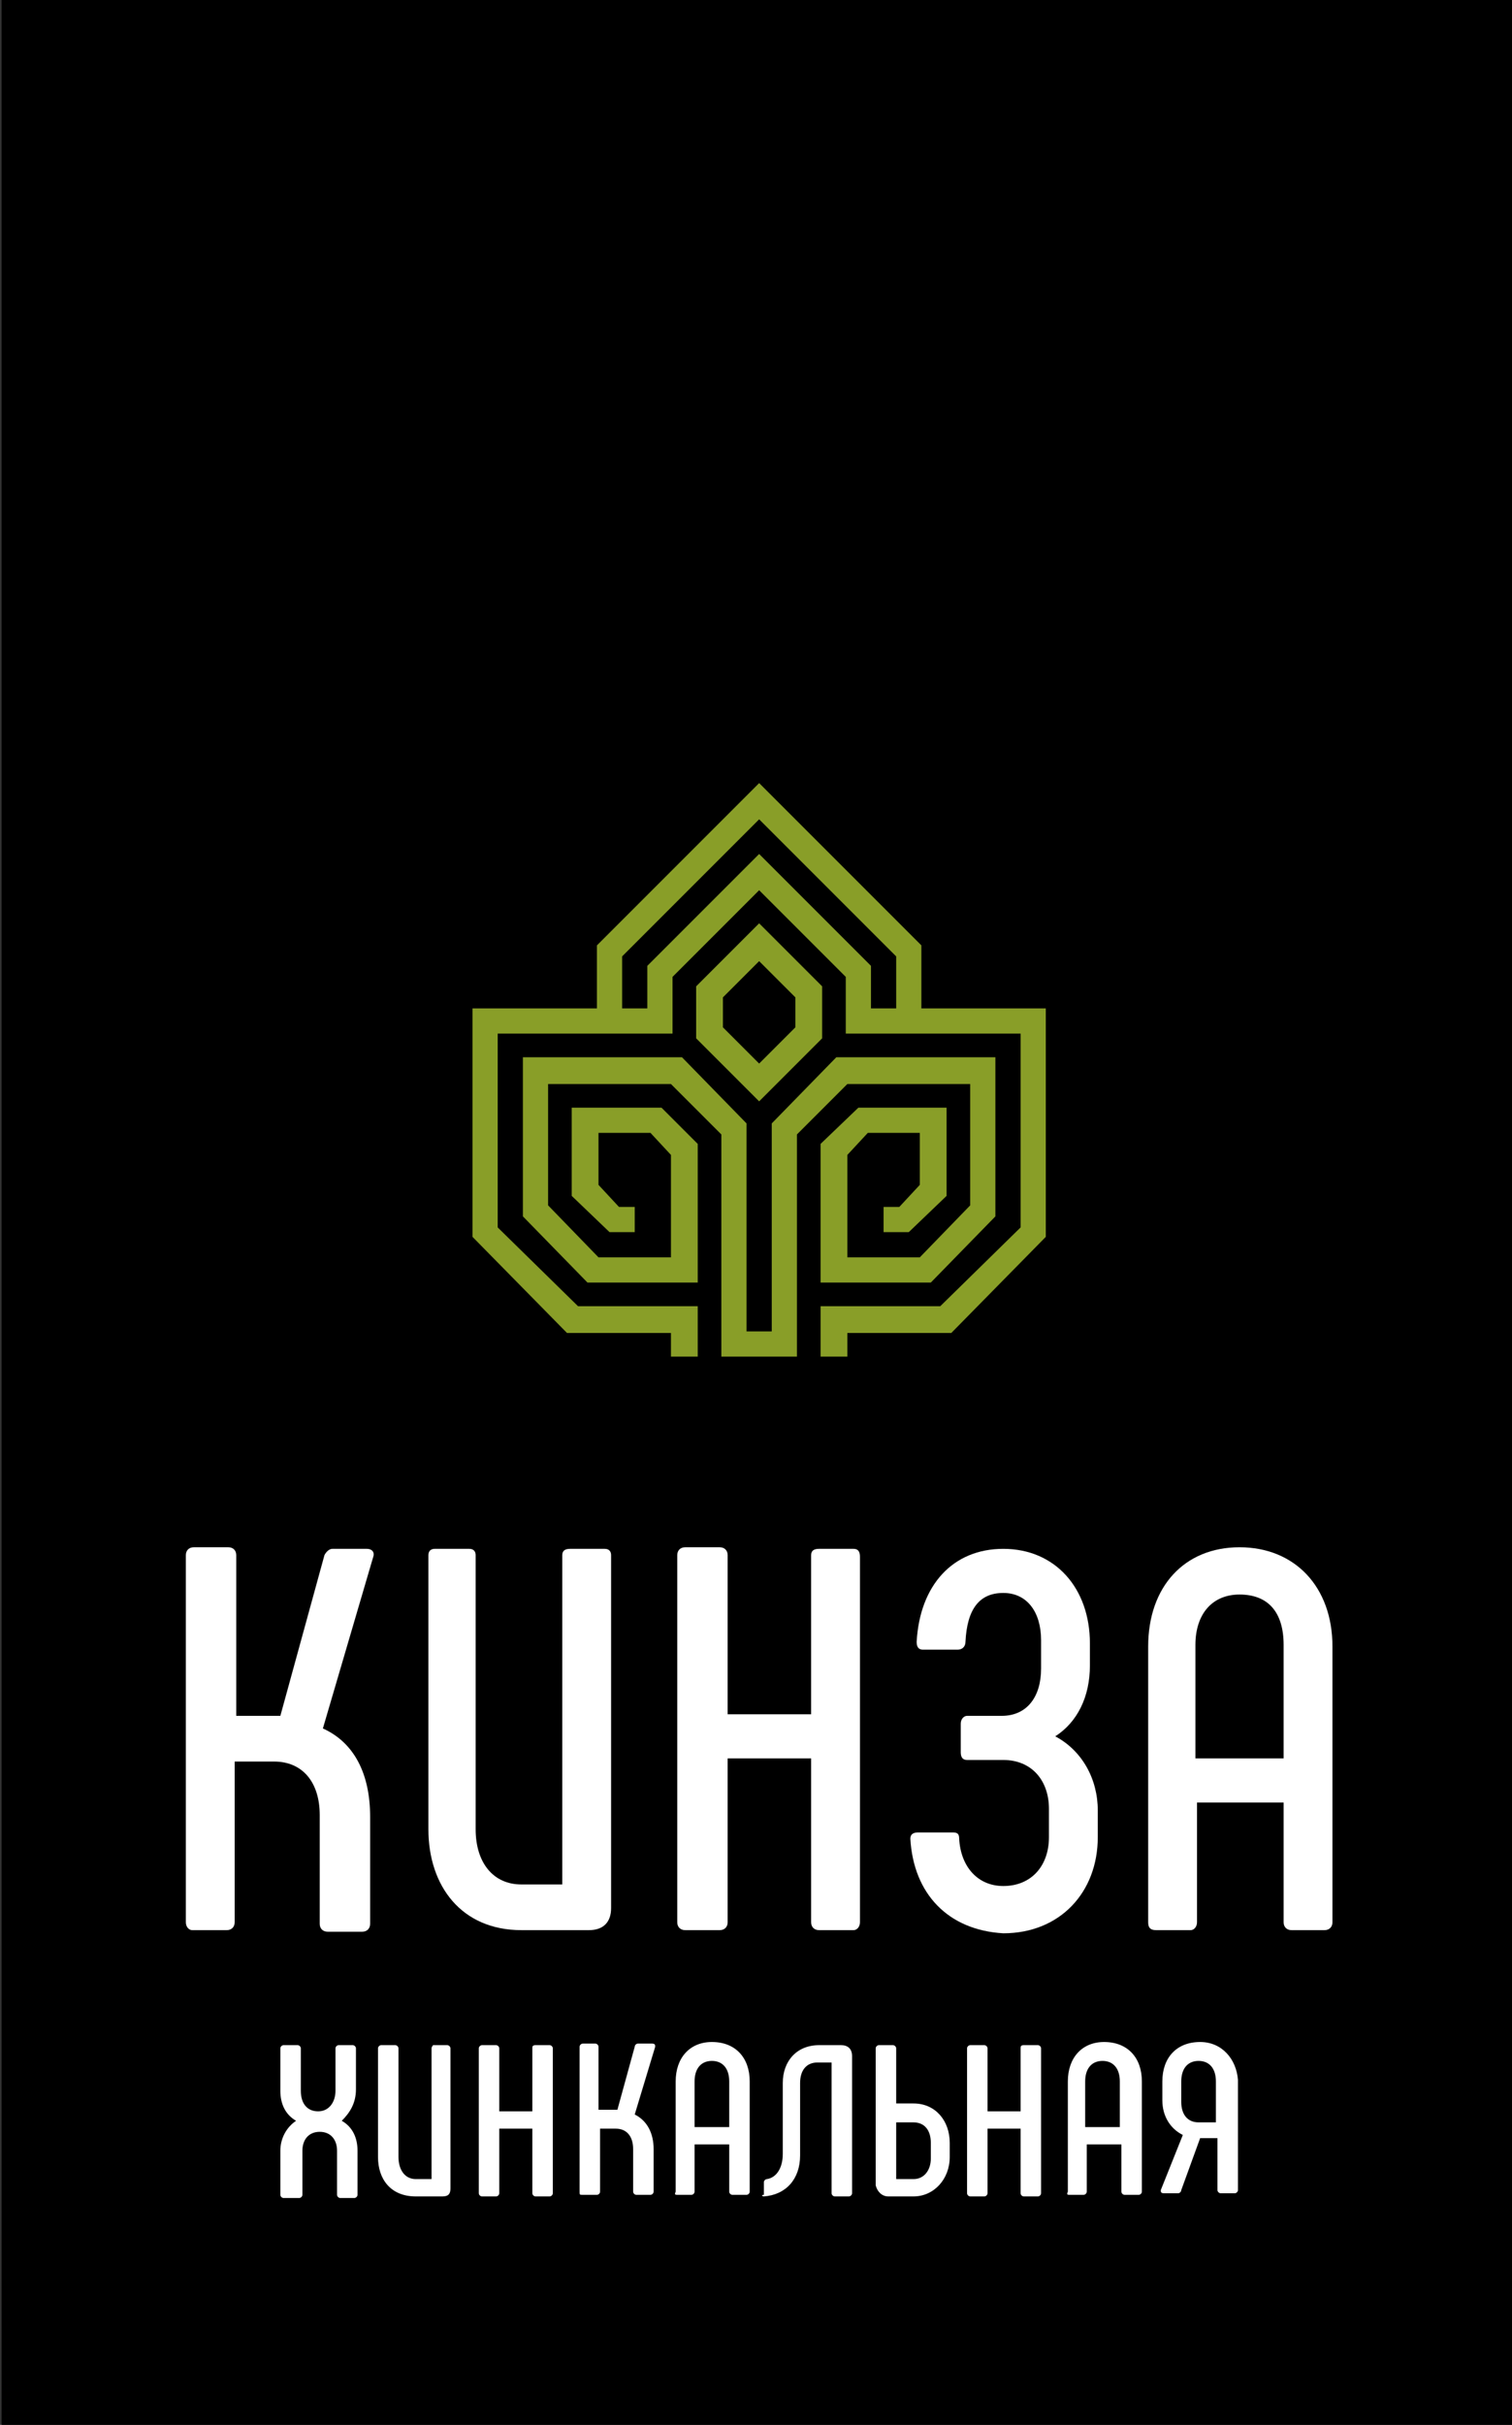
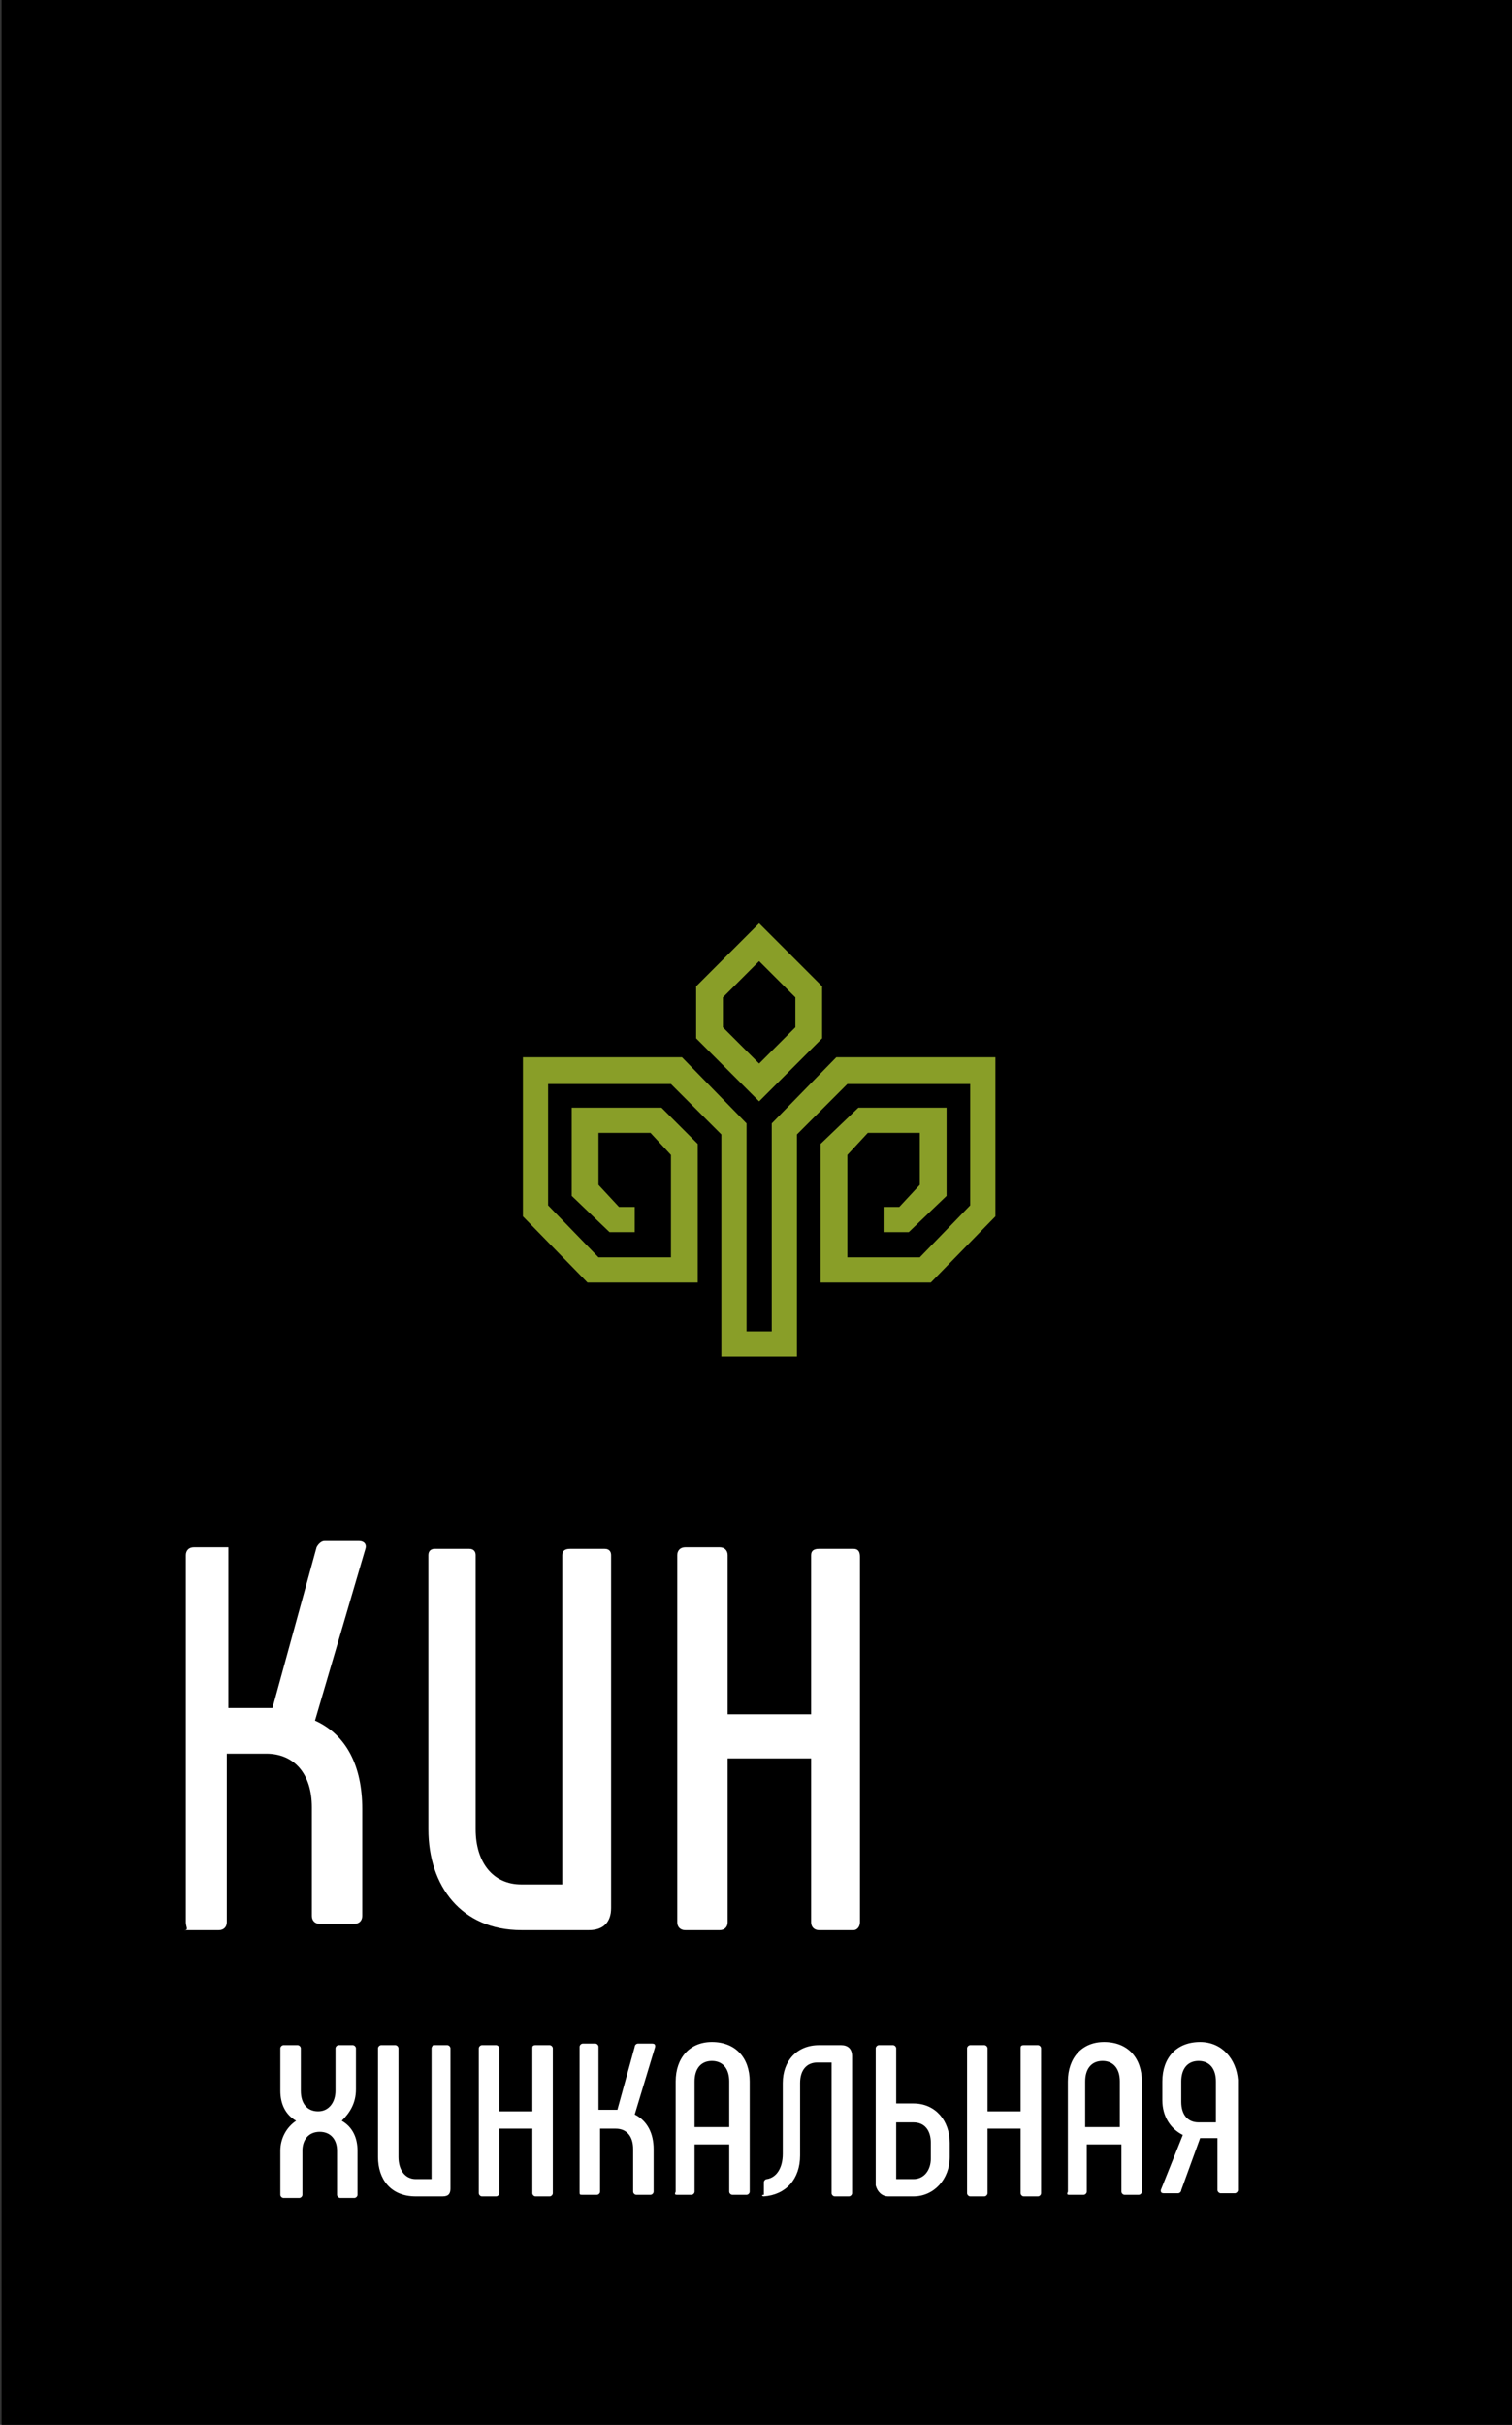
<svg xmlns="http://www.w3.org/2000/svg" id="Слой_1" x="0px" y="0px" viewBox="0 0 96 153.9" style="enable-background:new 0 0 96 153.9;" xml:space="preserve">
  <rect x="0" y="0" width="96" height="153.9" fill="#333333" stroke="none" />
  <style type="text/css"> .st0{fill:#FFFFFF;} .st1{fill:#899E28;} </style>
  <polyline points="96.3,-0.8 96.3,154.5 0.1,154.5 0.1,-0.8 " />
-   <path class="st0" d="M11.8,122V98.7c0-0.3,0.2-0.5,0.5-0.5h2.2c0.3,0,0.5,0.2,0.5,0.5v10.2h2.8l2.8-10.2c0.1-0.2,0.3-0.4,0.5-0.4 h2.2c0.3,0,0.5,0.2,0.4,0.5l-3.2,10.9c2,0.9,3,2.9,3,5.6v6.8c0,0.3-0.2,0.5-0.5,0.5h-2.2c-0.3,0-0.5-0.2-0.5-0.5v-6.9 c0-2.1-1.1-3.4-2.9-3.4h-2.5V122c0,0.3-0.2,0.5-0.5,0.5h-2.2C12,122.5,11.8,122.3,11.8,122" />
+   <path class="st0" d="M11.8,122V98.7c0-0.3,0.2-0.5,0.5-0.5h2.2v10.2h2.8l2.8-10.2c0.1-0.2,0.3-0.4,0.5-0.4 h2.2c0.3,0,0.5,0.2,0.4,0.5l-3.2,10.9c2,0.9,3,2.9,3,5.6v6.8c0,0.3-0.2,0.5-0.5,0.5h-2.2c-0.3,0-0.5-0.2-0.5-0.5v-6.9 c0-2.1-1.1-3.4-2.9-3.4h-2.5V122c0,0.3-0.2,0.5-0.5,0.5h-2.2C12,122.5,11.8,122.3,11.8,122" />
  <path class="st0" d="M36.2,98.3h2.2c0.3,0,0.4,0.2,0.4,0.4v22.4c0,0.9-0.5,1.4-1.4,1.4h-4.3c-3.8,0-5.9-2.8-5.9-6.4V98.7 c0-0.3,0.2-0.4,0.4-0.4h2.2c0.3,0,0.4,0.2,0.4,0.4v17.4c0,2.1,1.1,3.5,2.9,3.5h2.6V98.7C35.7,98.4,35.9,98.3,36.2,98.3" />
  <path class="st0" d="M52,98.3h2.2c0.3,0,0.4,0.2,0.4,0.5V122c0,0.3-0.2,0.5-0.4,0.5H52c-0.3,0-0.5-0.2-0.5-0.5v-10.4h-5.3V122 c0,0.3-0.2,0.5-0.5,0.5h-2.2c-0.3,0-0.5-0.2-0.5-0.5V98.7c0-0.3,0.2-0.5,0.5-0.5h2.2c0.3,0,0.5,0.2,0.5,0.5v10.1h5.3V98.7 C51.5,98.4,51.7,98.3,52,98.3" />
-   <path class="st0" d="M57.8,116.7c0-0.3,0.2-0.4,0.5-0.4h2.2c0.3,0,0.4,0.1,0.4,0.4c0.1,1.8,1.2,3,2.8,3c1.8,0,2.9-1.3,2.9-3.1v-1.8 c0-1.8-1.1-3.1-2.9-3.1h-2.3c-0.3,0-0.4-0.2-0.4-0.5v-1.8c0-0.3,0.2-0.5,0.4-0.5h2.2c1.6,0,2.5-1.2,2.5-3v-1.8c0-1.8-0.9-3-2.4-3 s-2.3,1-2.4,3.1c0,0.3-0.2,0.5-0.5,0.5h-2.2c-0.3,0-0.4-0.2-0.4-0.5c0.2-3.6,2.3-5.9,5.5-5.9c3.3,0,5.5,2.5,5.5,6v1.4 c0,2-0.8,3.6-2.2,4.5c1.7,0.9,2.7,2.7,2.7,4.7v1.7c0,3.5-2.4,6.1-6,6.1C60.2,122.5,58,120.2,57.8,116.7" />
-   <path class="st0" d="M81.5,111.6L81.5,111.6v-7.2c0-2.1-1-3.2-2.8-3.2c-1.7,0-2.8,1.2-2.8,3.2v7.2H81.5z M72.9,122v-17.5 c0-3.8,2.3-6.3,5.8-6.3s5.9,2.5,5.9,6.3V122c0,0.3-0.2,0.5-0.5,0.5H82c-0.3,0-0.5-0.2-0.5-0.5v-7.6H76v7.6c0,0.3-0.2,0.5-0.4,0.5 h-2.2C73,122.5,72.9,122.3,72.9,122z" />
  <path class="st1" d="M45.9,63.3L45.9,63.3l2.3-2.3l2.3,2.3v1.9l-2.3,2.3l-2.3-2.3V63.3z M52.2,65.9v-3.3l-4-4l-4,4v3.3l4,4 L52.2,65.9z" />
-   <path class="st1" d="M58.5,64v-4L48.2,49.7L37.9,60v4H30v14.5l6,6.1h6.6v1.5h1.7v-3.2h-7.6l-5.1-5V65.6h11.1V62l5.5-5.5l5.5,5.5v3.6 h11.1v12.3l-5.1,5h-7.6v3.2h1.7v-1.5h6.6l6-6.1V64H58.5z M56.9,64h-1.6v-2.7l-7.1-7.1l-7.1,7.1V64h-1.6v-3.3l8.7-8.7l8.7,8.7V64z" />
  <polygon class="st1" points="61.6,68.8 61.6,76.5 58.4,79.8 53.8,79.8 53.8,73.3 55.1,71.9 58.4,71.9 58.4,75.2 57.1,76.6 56.1,76.6 56.1,78.2 57.7,78.2 60.1,75.9 60.1,70.3 54.5,70.3 52.1,72.6 52.1,81.4 59.1,81.4 63.2,77.2 63.2,67.1 53.1,67.1 49,71.3 49,84.5 47.4,84.5 47.4,71.3 43.3,67.1 33.2,67.1 33.2,77.2 37.3,81.4 44.3,81.4 44.3,72.6 42,70.3 36.3,70.3 36.3,75.9 38.7,78.2 40.3,78.2 40.3,76.6 39.3,76.6 38,75.2 38,71.9 41.3,71.9 42.6,73.3 42.6,79.8 38,79.8 34.8,76.5 34.8,68.8 42.6,68.8 45.8,72 45.8,86.1 50.6,86.1 50.6,72 53.8,68.8 " />
  <path class="st0" d="M77.2,134.7h-1.1c-0.7,0-1.1-0.5-1.1-1.3v-1.3c0-0.8,0.4-1.3,1.1-1.3s1.1,0.5,1.1,1.3V134.7z M76.2,129.6 c-1.5,0-2.4,1-2.4,2.5v1.2c0,1,0.5,1.8,1.3,2.2l-1.4,3.5c0,0.1,0,0.2,0.2,0.2h0.9c0.1,0,0.2-0.1,0.2-0.2l1.2-3.3h1.1v3.3 c0,0.1,0.1,0.2,0.2,0.2h0.9c0.1,0,0.2-0.1,0.2-0.2v-7C78.5,130.7,77.6,129.6,76.2,129.6z M68.9,135v-2.9c0-0.8,0.4-1.3,1.1-1.3 s1.1,0.5,1.1,1.3v2.9H68.9z M67.9,139.3h0.9c0.1,0,0.2-0.1,0.2-0.2v-3h2.2v3c0,0.1,0.1,0.2,0.2,0.2h0.9c0.1,0,0.2-0.1,0.2-0.2v-7 c0-1.5-0.9-2.5-2.4-2.5c-1.4,0-2.3,1-2.3,2.5v7C67.7,139.3,67.8,139.3,67.9,139.3z M64.8,130v4h-2.1v-4c0-0.1-0.1-0.2-0.2-0.2h-0.9 c-0.1,0-0.2,0.1-0.2,0.2v9.2c0,0.1,0.1,0.2,0.2,0.2h0.9c0.1,0,0.2-0.1,0.2-0.2v-4.1h2.1v4.1c0,0.1,0.1,0.2,0.2,0.2h0.9 c0.1,0,0.2-0.1,0.2-0.2V130c0-0.1-0.1-0.2-0.2-0.2H65C64.8,129.8,64.8,129.9,64.8,130z M56.9,138.2v-3.5H58c0.7,0,1.1,0.5,1.1,1.3v1 c0,0.7-0.4,1.3-1.1,1.3h-1.1V138.2z M56.4,139.4H58c1.3,0,2.3-1.1,2.3-2.5V136c0-1.4-0.9-2.5-2.3-2.5h-1.1V130 c0-0.1-0.1-0.2-0.2-0.2h-0.9c-0.1,0-0.2,0.1-0.2,0.2v8.7C55.7,139.1,56,139.4,56.4,139.4z M48.5,139.4c1.4-0.1,2.3-1.1,2.3-2.6v-4.6 c0-0.8,0.4-1.3,1.1-1.3h0.9v8.3c0,0.1,0.1,0.2,0.2,0.2h0.9c0.1,0,0.2-0.1,0.2-0.2v-8.7c0-0.5-0.3-0.7-0.7-0.7H52 c-1.4,0-2.3,1-2.3,2.4v4.5c0,0.9-0.4,1.5-1,1.6c-0.1,0-0.2,0.1-0.2,0.2v0.8C48.3,139.3,48.4,139.4,48.5,139.4z M44.1,135v-2.9 c0-0.8,0.4-1.3,1.1-1.3c0.7,0,1.1,0.5,1.1,1.3v2.9H44.1z M43,139.3h0.9c0.1,0,0.2-0.1,0.2-0.2v-3h2.2v3c0,0.1,0.1,0.2,0.2,0.2h0.9 c0.1,0,0.2-0.1,0.2-0.2v-7c0-1.5-0.9-2.5-2.4-2.5c-1.4,0-2.3,1-2.3,2.5v7C42.8,139.3,42.9,139.3,43,139.3z M37,139.3h0.9 c0.1,0,0.2-0.1,0.2-0.2v-4h1c0.7,0,1.1,0.5,1.1,1.3v2.7c0,0.1,0.1,0.2,0.2,0.2h0.9c0.1,0,0.2-0.1,0.2-0.2v-2.7c0-1-0.4-1.8-1.2-2.2 l1.3-4.3c0-0.1,0-0.2-0.2-0.2h-0.9c-0.1,0-0.2,0.1-0.2,0.2l-1.1,4H38v-4c0-0.1-0.1-0.2-0.2-0.2H37c-0.1,0-0.2,0.1-0.2,0.2v9.2 C36.8,139.3,36.8,139.3,37,139.3z M33.8,130v4h-2.1v-4c0-0.1-0.1-0.2-0.2-0.2h-0.9c-0.1,0-0.2,0.1-0.2,0.2v9.2 c0,0.1,0.1,0.2,0.2,0.2h0.9c0.1,0,0.2-0.1,0.2-0.2v-4.1h2.1v4.1c0,0.1,0.1,0.2,0.2,0.2h0.9c0.1,0,0.2-0.1,0.2-0.2V130 c0-0.1-0.1-0.2-0.2-0.2H34C33.8,129.8,33.8,129.9,33.8,130z M27.4,130v8.3h-1c-0.7,0-1.1-0.6-1.1-1.4V130c0-0.1-0.1-0.2-0.2-0.2 h-0.9c-0.1,0-0.2,0.1-0.2,0.2v6.9c0,1.4,0.8,2.5,2.4,2.5h1.7c0.4,0,0.5-0.2,0.5-0.5V130c0-0.1-0.1-0.2-0.2-0.2h-0.9 C27.5,129.8,27.4,129.9,27.4,130z M22.6,132.6V130c0-0.1-0.1-0.2-0.2-0.2h-0.9c-0.1,0-0.2,0.1-0.2,0.2v2.7c0,0.7-0.4,1.3-1.1,1.3 s-1.1-0.5-1.1-1.3V130c0-0.1-0.1-0.2-0.2-0.2H18c-0.1,0-0.2,0.1-0.2,0.2v2.7c0,0.8,0.3,1.5,1,1.9c-0.6,0.4-1,1.1-1,1.9v2.8 c0,0.1,0.1,0.2,0.2,0.2h1c0.1,0,0.2-0.1,0.2-0.2v-2.8c0-0.7,0.4-1.2,1.1-1.2s1.1,0.5,1.1,1.2v2.8c0,0.1,0.1,0.2,0.2,0.2h0.9 c0.1,0,0.2-0.1,0.2-0.2v-2.8c0-0.8-0.3-1.5-1-1.9C22.2,134.1,22.6,133.5,22.6,132.6z" />
</svg>